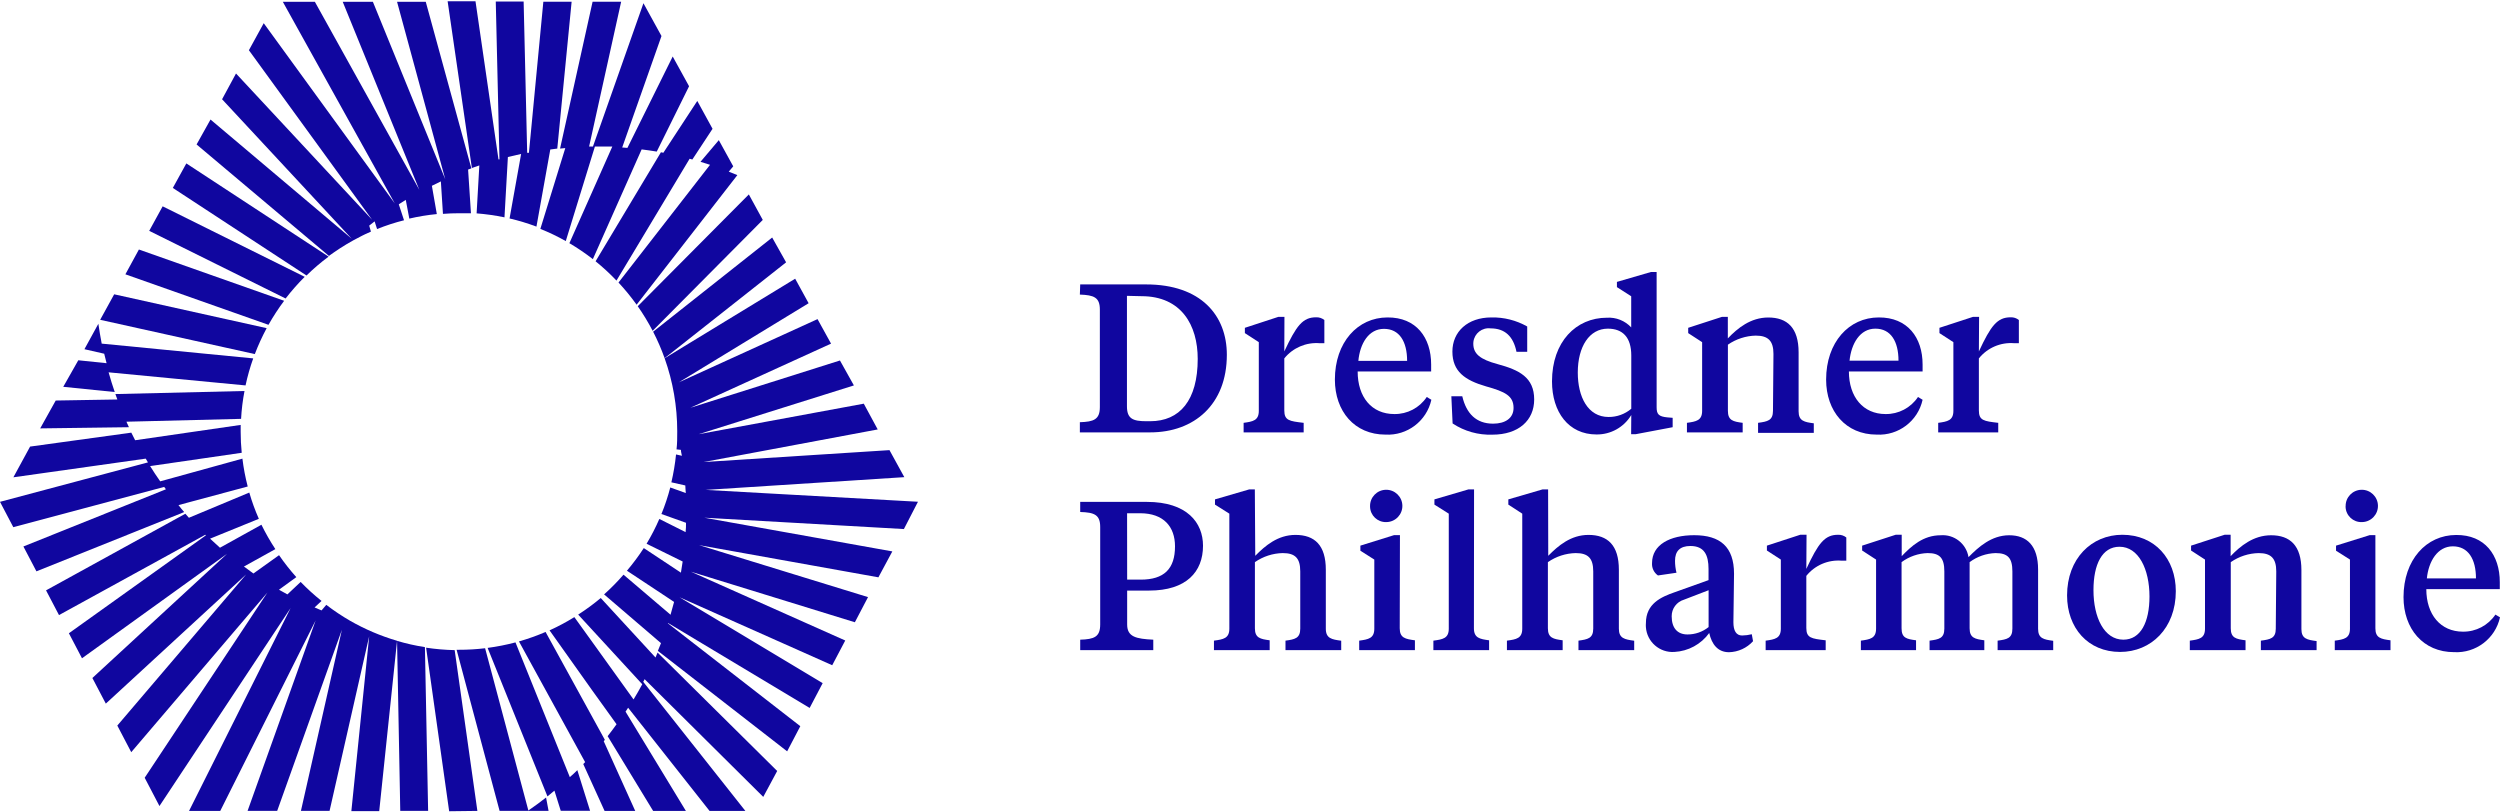
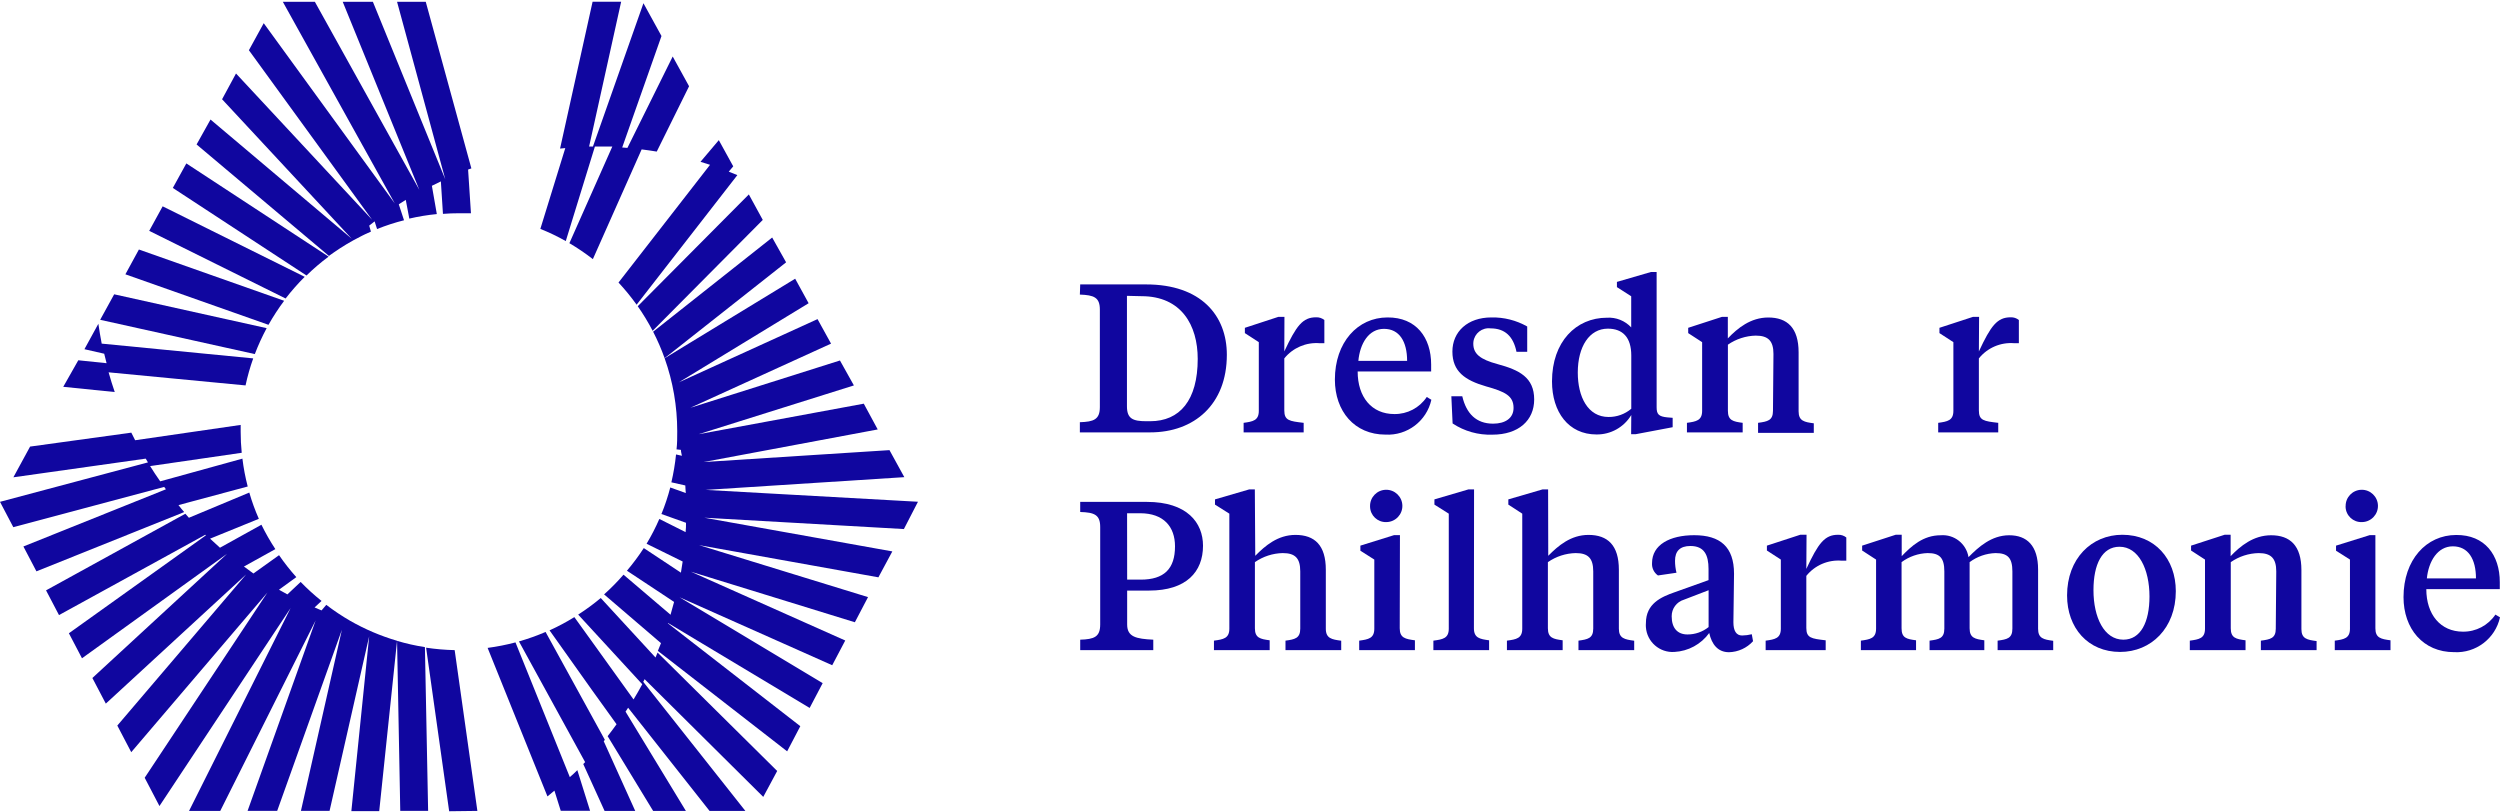
<svg xmlns="http://www.w3.org/2000/svg" version="1.1" id="Ebene_2" x="0px" y="0px" viewBox="0 0 400 130" style="enable-background:new 0 0 400 130;" xml:space="preserve">
  <style type="text/css">
	.st0{fill:#10069F;}
</style>
  <g>
    <g id="DP_Textmarke">
      <path class="st0" d="M172.833,45.507h10.544c8.771,0,12.918,4.96,12.918,11.257c0,7.958-5.227,12.416-12.26,12.416h-11.257v-1.627    c2.229-0.067,3.199-0.435,3.199-2.419V49.53c0-1.95-0.947-2.318-3.199-2.396L172.833,45.507z M180.312,47.334v17.677    c0,1.984,0.947,2.385,3.098,2.385h0.613c4.748,0,7.612-3.344,7.612-9.975c0-5.394-2.619-10.031-8.994-10.031L180.312,47.334z" />
      <path class="st0" d="M205.489,56.229c1.928-4.113,2.931-5.461,5.093-5.461c0.476-0.018,0.943,0.136,1.315,0.435v3.711h-0.747    c-2.173-0.177-4.293,0.733-5.662,2.43v8.326c0,1.616,0.814,1.716,3.098,1.984v1.527h-9.607v-1.527    c1.482-0.201,2.43-0.368,2.43-1.917V54.746l-2.229-1.449V52.45l5.35-1.75h0.981L205.489,56.229z" />
      <path class="st0" d="M228.984,58.324v1.115h-11.758c0,4.079,2.229,6.81,5.863,6.81c2.083,0.031,4.039-0.997,5.194-2.731    l0.736,0.446c-0.753,3.405-3.862,5.764-7.345,5.573c-4.96,0-8.092-3.745-8.092-8.805c0-5.963,3.645-9.942,8.426-9.942    C226.588,50.767,228.984,53.999,228.984,58.324z M217.337,57.744h7.802c0-3.098-1.237-5.127-3.7-5.127    C218.975,52.617,217.593,54.98,217.337,57.744z" />
      <path class="st0" d="M232.417,67.753l-0.201-4.347h1.75c0.646,2.764,2.229,4.38,4.926,4.38c1.984,0,3.277-0.903,3.277-2.519    c0-1.928-1.349-2.597-4.391-3.444c-3.399-0.981-5.394-2.396-5.394-5.573s2.43-5.461,6.241-5.461    c2.005-0.041,3.984,0.459,5.729,1.449v4.046h-1.716c-0.502-2.463-1.85-3.745-4.146-3.745c-1.35-0.166-2.579,0.794-2.746,2.144    c-0.012,0.099-0.018,0.198-0.018,0.297c0,1.65,1.115,2.53,3.879,3.277c3.466,0.936,5.863,2.118,5.863,5.662    c0,3.344-2.497,5.628-6.687,5.628C236.524,69.627,234.299,69,232.417,67.753z" />
      <path class="st0" d="M261.005,66.404c-1.171,1.955-3.294,3.14-5.573,3.11c-4.458,0-7.111-3.578-7.111-8.493    c0-6.342,3.845-10.187,8.794-10.187c1.459-0.089,2.882,0.479,3.879,1.549v-4.982l-2.285-1.46v-0.836l5.439-1.583h0.914v21.645    c0,1.115,0.334,1.482,1.728,1.616l0.836,0.067v1.505l-5.896,1.115h-0.747L261.005,66.404z M252.445,59.606    c0,3.901,1.616,7.111,4.926,7.111c1.329,0.009,2.618-0.457,3.633-1.315v-8.526c0-2.909-1.382-4.291-3.745-4.291    C254.295,52.584,252.445,55.459,252.445,59.606z" />
      <path class="st0" d="M283.753,56.63c0-2.084-0.836-2.931-2.831-2.931c-1.596,0.037-3.146,0.541-4.458,1.449v10.588    c0,1.549,0.847,1.716,2.363,1.917v1.527h-8.916v-1.527c1.482-0.201,2.43-0.368,2.43-1.917V54.746l-2.229-1.449V52.45l5.394-1.75    h0.947v3.444c1.549-1.627,3.645-3.344,6.476-3.344c3.032,0,4.848,1.65,4.848,5.573v9.44c0,1.549,0.914,1.716,2.43,1.917v1.527    h-8.916v-1.605c1.516-0.201,2.385-0.368,2.385-1.917L283.753,56.63z" />
-       <path class="st0" d="M307.615,58.324v1.115h-11.792c0,4.079,2.285,6.81,5.863,6.81c2.083,0.031,4.039-0.997,5.194-2.731    l0.736,0.446c-0.753,3.405-3.862,5.764-7.345,5.573c-4.96,0-8.092-3.745-8.092-8.805c0-5.963,3.645-9.942,8.426-9.942    C305.197,50.767,307.615,53.999,307.615,58.324z M295.957,57.711h7.802c0-3.098-1.237-5.127-3.7-5.127s-3.867,2.396-4.135,5.16    L295.957,57.711z" />
      <path class="st0" d="M316.621,56.229c1.917-4.113,2.931-5.461,5.093-5.461c0.473-0.018,0.937,0.136,1.304,0.435v3.711h-0.736    c-2.174-0.181-4.295,0.729-5.662,2.43v8.326c0,1.616,0.802,1.716,3.098,1.984v1.527h-9.607v-1.527    c1.482-0.201,2.43-0.368,2.43-1.917V54.746l-2.229-1.449V52.45l5.361-1.75h0.981L316.621,56.229z" />
      <path class="st0" d="M180.345,94.491v5.428c0,1.995,1.449,2.296,4.18,2.43v1.672h-11.692v-1.672    c2.229-0.067,3.199-0.435,3.199-2.43V84.315c0-1.962-0.947-2.329-3.199-2.396v-1.616h10.655c6.464,0,8.994,3.344,8.994,7.011    c0,4.18-2.664,7.178-8.627,7.178L180.345,94.491z M180.345,92.741h2.162c3.745,0,5.495-1.716,5.495-5.328    c0-3.132-1.817-5.294-5.573-5.294h-2.095L180.345,92.741z" />
      <path class="st0" d="M200.841,88.929c1.583-1.616,3.611-3.344,6.431-3.344c3.076,0,4.859,1.65,4.859,5.573v9.44    c0,1.549,0.947,1.716,2.463,1.917v1.505h-8.916v-1.516c1.482-0.201,2.363-0.368,2.363-1.917v-9.162    c0-2.095-0.802-2.931-2.798-2.931c-1.597,0.032-3.148,0.536-4.458,1.449v10.588c0,1.549,0.869,1.716,2.363,1.917v1.572h-8.916    v-1.516c1.516-0.201,2.463-0.368,2.463-1.917V82.186l-2.296-1.449v-0.836l5.461-1.594h0.914L200.841,88.929z" />
      <path class="st0" d="M223.957,100.532c0,1.549,0.914,1.716,2.43,1.917v1.572h-8.916v-1.516c1.482-0.201,2.419-0.368,2.419-1.917    V89.531l-2.229-1.415v-0.814l5.394-1.683h0.936L223.957,100.532z M219.209,81.005c-0.031-1.428,1.102-2.61,2.529-2.641    c1.428-0.031,2.61,1.102,2.641,2.529c0.031,1.428-1.102,2.61-2.529,2.641c-0.018,0-0.037,0.001-0.055,0.001    c-1.391,0.037-2.548-1.06-2.585-2.451C219.209,81.058,219.209,81.031,219.209,81.005L219.209,81.005z" />
      <path class="st0" d="M235.827,100.532c0,1.549,0.947,1.716,2.43,1.917v1.572h-8.916v-1.516c1.516-0.201,2.463-0.368,2.463-1.917    V82.186l-2.296-1.449v-0.836l5.428-1.594h0.914L235.827,100.532z" />
      <path class="st0" d="M247.719,88.929c1.594-1.616,3.611-3.344,6.442-3.344c3.065,0,4.859,1.65,4.859,5.573v9.44    c0,1.549,0.936,1.716,2.452,1.917v1.505h-8.916v-1.516c1.482-0.201,2.363-0.368,2.363-1.917v-9.162    c0-2.095-0.814-2.931-2.798-2.931c-1.596,0.033-3.148,0.537-4.458,1.449v10.588c0,1.549,0.88,1.716,2.363,1.917v1.572h-8.916    v-1.516c1.516-0.201,2.452-0.368,2.452-1.917V82.186l-2.229-1.449v-0.836l5.461-1.594h0.903L247.719,88.929z" />
      <path class="st0" d="M277.344,99.562c0,1.349,0.446,2.118,1.393,2.118c0.522-0.008,1.042-0.076,1.549-0.201l0.201,1.115    c-0.987,1.088-2.377,1.724-3.845,1.761c-1.783,0-2.764-1.259-3.165-3.076c-1.304,1.801-3.352,2.915-5.573,3.032    c-2.358,0.162-4.401-1.619-4.562-3.977c-0.015-0.212-0.013-0.425,0.004-0.637c0-3.098,2.396-4.18,4.659-4.96l5.361-1.917v-1.783    c0-2.229-0.68-3.678-2.898-3.678c-1.661,0-2.463,0.814-2.463,2.363c-0.001,0.646,0.078,1.29,0.234,1.917l-2.965,0.435    c-0.643-0.449-1.002-1.202-0.947-1.984c0-2.931,2.864-4.458,6.743-4.458c4.146,0,6.375,1.85,6.375,6.163    C277.455,92.54,277.344,98.503,277.344,99.562z M273.376,100.342v-5.907l-3.945,1.516c-1.176,0.349-1.977,1.437-1.962,2.664    c0,1.861,0.914,2.898,2.53,2.898c1.227,0.003,2.419-0.414,3.377-1.181V100.342z" />
      <path class="st0" d="M289.013,91.025c1.917-4.113,2.931-5.461,5.082-5.461c0.477-0.02,0.944,0.135,1.315,0.435v3.711h-0.736    c-2.174-0.181-4.295,0.729-5.662,2.43v8.326c0,1.616,0.802,1.716,3.098,1.984v1.572h-9.607v-1.516    c1.482-0.201,2.43-0.368,2.43-1.917V89.531l-2.229-1.449v-0.78l5.361-1.75h0.981L289.013,91.025z" />
      <path class="st0" d="M319.619,104.02v-1.516c1.516-0.201,2.363-0.368,2.363-1.917v-9.162c0-2.162-0.747-2.931-2.697-2.931    c-1.498,0.048-2.945,0.554-4.146,1.449v10.588c0,1.549,0.869,1.716,2.352,1.917v1.572h-8.76v-1.516    c1.516-0.201,2.363-0.368,2.363-1.917v-9.162c0-2.162-0.747-2.931-2.664-2.931c-1.509,0.044-2.967,0.55-4.18,1.449v10.588    c0,1.549,0.802,1.716,2.318,1.917v1.572h-8.827v-1.516c1.482-0.201,2.43-0.368,2.43-1.917V89.531l-2.229-1.449v-0.78l5.394-1.75    h0.936v3.433c1.549-1.616,3.433-3.344,6.23-3.344c2.171-0.173,4.111,1.35,4.458,3.5c1.594-1.616,3.678-3.5,6.509-3.5    s4.625,1.65,4.625,5.495v9.474c0,1.549,0.903,1.716,2.419,1.917v1.493H319.619z" />
      <path class="st0" d="M330.731,95.271c0-5.896,3.912-9.708,8.838-9.708c5.194,0,8.56,3.845,8.56,9.028    c0,5.907-3.945,9.719-8.916,9.719C334.074,104.31,330.731,100.465,330.731,95.271z M343.916,95.438c0-4.38-1.75-7.958-4.793-7.958    c-2.798,0-4.168,2.831-4.168,6.944c0,4.38,1.716,7.924,4.781,7.924C342.5,102.348,343.916,99.562,343.916,95.438L343.916,95.438z" />
      <path class="st0" d="M364.201,91.426c0-2.095-0.836-2.931-2.82-2.931c-1.596,0.033-3.148,0.537-4.458,1.449v10.588    c0,1.549,0.847,1.716,2.363,1.917v1.572h-8.916v-1.516c1.493-0.201,2.43-0.368,2.43-1.917V89.531l-2.229-1.449v-0.78l5.394-1.75    h0.936v3.433c1.549-1.616,3.645-3.344,6.476-3.344c3.032,0,4.848,1.65,4.848,5.573v9.44c0,1.549,0.914,1.716,2.43,1.917v1.449    h-8.916v-1.516c1.516-0.201,2.385-0.368,2.385-1.917L364.201,91.426z" />
      <path class="st0" d="M380.061,100.532c0,1.549,0.903,1.716,2.419,1.917v1.572h-8.916v-1.516c1.482-0.201,2.43-0.368,2.43-1.917    V89.531l-2.229-1.415v-0.814l5.394-1.683h0.903V100.532z M375.302,81.005c-0.031-1.428,1.102-2.61,2.529-2.641    c1.428-0.031,2.61,1.102,2.641,2.529c0.031,1.428-1.102,2.61-2.529,2.641c-0.015,0-0.029,0.001-0.044,0.001    c-1.39,0.049-2.557-1.038-2.607-2.428c-0.001-0.034-0.002-0.068-0.002-0.102L375.302,81.005z" />
      <path class="st0" d="M399.967,93.142v1.115h-11.758c0,4.079,2.285,6.81,5.863,6.81c2.081,0.023,4.033-1.003,5.194-2.731    L400,98.771c-0.753,3.405-3.862,5.764-7.345,5.573c-4.96,0-8.092-3.745-8.092-8.805c0-5.963,3.645-9.942,8.426-9.942    C397.57,85.563,399.967,88.796,399.967,93.142z M388.297,92.54h7.858c0-3.098-1.248-5.127-3.7-5.127    C390.002,87.414,388.576,89.81,388.297,92.54L388.297,92.54z" />
    </g>
    <g id="DP_Bildmarke">
      <path class="st0" d="M16.027,51.168l24.743,5.484c0.543-1.421,1.176-2.806,1.895-4.146l-24.397-5.417L16.027,51.168z" />
      <path class="st0" d="M23.874,36.936l21.823,10.822c0.943-1.219,1.963-2.377,3.054-3.466L26.025,33.012L23.874,36.936z" />
      <path class="st0" d="M27.652,30.07L49.04,44.08c1.107-1.086,2.288-2.096,3.533-3.02L29.814,26.147L27.652,30.07z" />
      <path class="st0" d="M20.062,43.89l22.893,8.08c0.755-1.333,1.592-2.617,2.508-3.845l-23.238-8.203L20.062,43.89z" />
-       <path class="st0" d="M87.771,129.744l-0.401-2.14c-0.914,0.724-1.861,1.404-2.831,2.073l-6.921-25.958    c-1.387,0.166-2.783,0.248-4.18,0.245h-0.379l6.877,25.779H87.771z" />
      <path class="st0" d="M125.777,41.973l-2.229-3.968L104.5,53.074c0.706,1.37,1.32,2.785,1.839,4.235L125.777,41.973z" />
      <path class="st0" d="M122.043,35.186l-2.229-4.079l-17.777,17.888c0.882,1.257,1.678,2.571,2.385,3.934L122.043,35.186z" />
      <path class="st0" d="M116.604,27.462L116.604,27.462l0.713-0.847l-2.307-4.191l-2.931,3.466l1.527,0.479L98.961,45.206    c1.041,1.118,2.009,2.302,2.898,3.544l16.116-20.731L116.604,27.462z" />
      <path class="st0" d="M68.121,0.289h-4.592l7.713,28.399L59.662,0.289h-4.826l12.26,30.093L50.378,0.289h-5.127l17.911,32.255    L42.197,3.711l-2.374,4.324l19.716,27.128L37.761,11.758l-2.229,4.124l20.742,22.313l-22.592-19.07l-2.229,3.99l21.176,17.833    l0.39-0.279l0,0l0.379-0.267l0,0c1.349-0.944,2.765-1.789,4.235-2.53l0,0l0.39-0.201l0,0l0.412-0.201l0,0l0.914-0.412L59.071,36.1    l0.869-0.68l0.39,1.226c1.405-0.564,2.846-1.033,4.313-1.404l-0.836-2.552l1.115-0.713l0.568,2.998    c1.45-0.338,2.921-0.58,4.402-0.724l-0.791-4.525l1.438-0.702l0.334,5.194c0.854-0.067,1.724-0.1,2.608-0.1    c0.624,0,1.248,0,1.872,0l-0.457-6.988l0.524-0.189L68.121,0.289z" />
-       <path class="st0" d="M110.34,25.4l0.435,0.123l3.232-4.915l-2.441-4.458l-5.428,8.292l0,0l-0.39-0.078L95.294,41.806    c1.18,0.956,2.297,1.987,3.344,3.087L110.34,25.4z" />
      <path class="st0" d="M102.683,23.907c0.802,0.1,1.594,0.212,2.396,0.346l5.172-10.454l-2.619-4.759l-7.245,14.623l0,0    l-0.836-0.067l0,0l6.286-17.833l-2.887-5.25L94.87,23.45h-0.613l5.127-23.171h-4.57L89.61,23.773l0.836-0.078l-3.99,12.929    c1.399,0.557,2.758,1.209,4.068,1.95l4.659-15.124c0.925,0,1.85,0,2.786,0l0,0l-6.866,15.459c1.305,0.771,2.559,1.623,3.756,2.552    l7.802-17.554L102.683,23.907z" />
-       <path class="st0" d="M87.971,23.929l1.193-0.156L91.46,0.278h-4.525l-2.307,24.175l0,0h-0.279l0,0L83.781,0.245h-4.458    L79.913,25.5l0,0h-0.156l0,0L76.079,0.2h-4.458l3.879,26.682l1.193-0.412l0,0l-0.435,7.668c1.498,0.119,2.987,0.332,4.458,0.635    l0.546-9.652c0.702-0.178,1.404-0.334,2.118-0.49l-1.85,10.321c1.461,0.342,2.898,0.777,4.302,1.304L88.06,23.84L87.971,23.929z" />
      <path class="st0" d="M146.875,80.28l-33.971-1.895l31.787-2.04l-2.374-4.324l-29.747,1.906l27.864-5.216l-2.229-4.124    l-26.415,4.882l24.832-7.802l-2.229-3.99l-23.94,7.568l22.514-10.265l-2.162-3.923l-22.202,10.12l20.775-12.661l-2.151-3.923    l-20.887,12.728c1.333,3.742,2.015,7.685,2.017,11.658l0,0v0.067c0,0.959,0,1.917-0.111,2.853l0.702,0.078    c0,0.312,0.1,0.635,0.156,0.947l-0.936-0.212c-0.155,1.5-0.404,2.989-0.747,4.458l2.229,0.502c0,0.401,0.056,0.802,0.078,1.215    l-2.485-0.892c-0.373,1.447-0.846,2.866-1.415,4.246l3.934,1.404c0,0.49,0,0.992-0.067,1.493l-4.202-2.106    c-0.593,1.366-1.274,2.691-2.04,3.968l5.773,2.842c-0.089,0.602-0.178,1.193-0.279,1.783l-5.941-3.934    c-0.82,1.265-1.721,2.475-2.697,3.622l7.545,4.993c-0.178,0.691-0.368,1.371-0.568,2.051l-7.523-6.409    c-0.969,1.116-2.008,2.169-3.11,3.154l9.106,7.802c-0.156,0.416-0.323,0.828-0.502,1.237l20.686,16.072l2.106-4.024L106.874,99.74    v-0.067l22.67,13.597l2.084-3.968l-22.904-13.742l24.431,10.878l2.084-3.957L110.541,91.47l26.236,8.092l2.106-4.024    l-27.028-8.315l28.688,5.149l2.229-4.146l-30.093-5.394l31.943,1.817L146.875,80.28z" />
      <path class="st0" d="M122.121,127.504l2.229-4.146l-19.137-18.947l-0.334,0.791l-8.76-9.518c-1.147,0.959-2.353,1.845-3.611,2.653    l10.254,11.145c-0.446,0.825-0.903,1.627-1.393,2.43l-6.832-9.507l-2.641-3.667c-1.275,0.791-2.601,1.498-3.968,2.118l6.81,9.585    l3.912,5.439c-0.457,0.646-0.936,1.282-1.427,1.906l7.278,11.959h5.238l-9.652-15.882l0,0l0.412-0.624l0,0l13.029,16.506h5.729    l-16.339-20.653c0.078-0.145,0.156-0.279,0.223-0.424L122.121,127.504z" />
      <path class="st0" d="M96.598,118.599l0.178-0.223l-9.485-17.264c-1.385,0.596-2.807,1.103-4.258,1.516l10.588,19.315l-0.301,0.301    l3.411,7.501h4.904L96.598,118.599z" />
      <path class="st0" d="M92.374,123.224c-0.39,0.39-0.791,0.769-1.204,1.115l-8.693-21.555c-1.466,0.386-2.955,0.681-4.458,0.88    l9.574,23.762l1.115-0.925l1.014,3.232h4.692L92.374,123.224z" />
      <path class="st0" d="M40.514,57.343L16.272,54.98c-0.201-1.048-0.379-2.107-0.535-3.176l0,0l-2.229,4.068l3.165,0.724    c0,0,0.178,0.724,0.379,1.516l-4.525-0.468L10.12,61.89l8.237,0.836c-0.357-1.037-0.68-2.084-0.981-3.154l21.912,2.095    C39.6,60.2,40.01,58.756,40.514,57.343z" />
-       <path class="st0" d="M38.574,67.017c0.081-1.497,0.263-2.986,0.546-4.458l-20.664,0.49l0.323,0.869l-9.864,0.167l-2.485,4.458    l14.199-0.189c-0.145-0.29-0.279-0.591-0.401-0.88L38.574,67.017z" />
      <path class="st0" d="M39.633,77.84c-0.382-1.465-0.665-2.955-0.847-4.458l-13.152,3.633c-0.557-0.802-1.115-1.616-1.616-2.441    l14.656-2.129c-0.111-1.115-0.167-2.229-0.167-3.344c0-0.368,0-0.736,0-1.115l-16.885,2.452c-0.201-0.401-0.412-0.802-0.613-1.215    L4.815,71.453L2.14,76.368l21.176-2.987l0.357,0.602L0,80.292l2.129,4.057l24.141-6.442l0.279,0.379l-22.804,9.15l2.084,3.979    l23.64-9.485c-0.312-0.357-0.613-0.713-0.914-1.115L39.633,77.84z" />
      <path class="st0" d="M56.006,99.317c-1.321-0.764-2.59-1.613-3.801-2.541l-0.758,0.892l-1.115-0.479l1.115-1.037    c-1.178-0.942-2.295-1.958-3.344-3.043l-2.118,1.995l-1.349-0.747l2.775-2.017c-0.995-1.11-1.918-2.283-2.764-3.511l-4.102,2.931    l-1.516-1.115l5.027-2.786c-0.824-1.253-1.568-2.555-2.229-3.901l-6.632,3.678l-1.583-1.449l7.802-3.176    c-0.605-1.364-1.115-2.768-1.527-4.202l-9.663,4.035l-0.568-0.646L7.367,94.457l2.073,3.957l23.406-12.851l0.1,0.089    l-21.923,15.671l2.095,4.001l23.216-16.718l-21.555,19.872l2.151,4.102l22.458-20.675l-20.619,24.186l2.229,4.258l21.789-25.545    l-19.638,29.636l2.363,4.525L46.51,97.266l-16.261,32.478h4.993L50.5,99.272l-10.889,30.472h4.737l10.354-28.978l-6.554,28.978    h4.581l6.342-27.953l-2.853,27.986h4.458l2.853-27.251C60.905,101.754,58.38,100.677,56.006,99.317z" />
      <path class="st0" d="M68.5,129.744l-0.513-26.203c-1.507-0.232-2.997-0.567-4.458-1.003l0.513,27.206H68.5z" />
      <path class="st0" d="M76.38,129.744l-3.633-25.724c-1.53-0.034-3.056-0.164-4.57-0.39l3.689,26.17L76.38,129.744z" />
    </g>
  </g>
</svg>